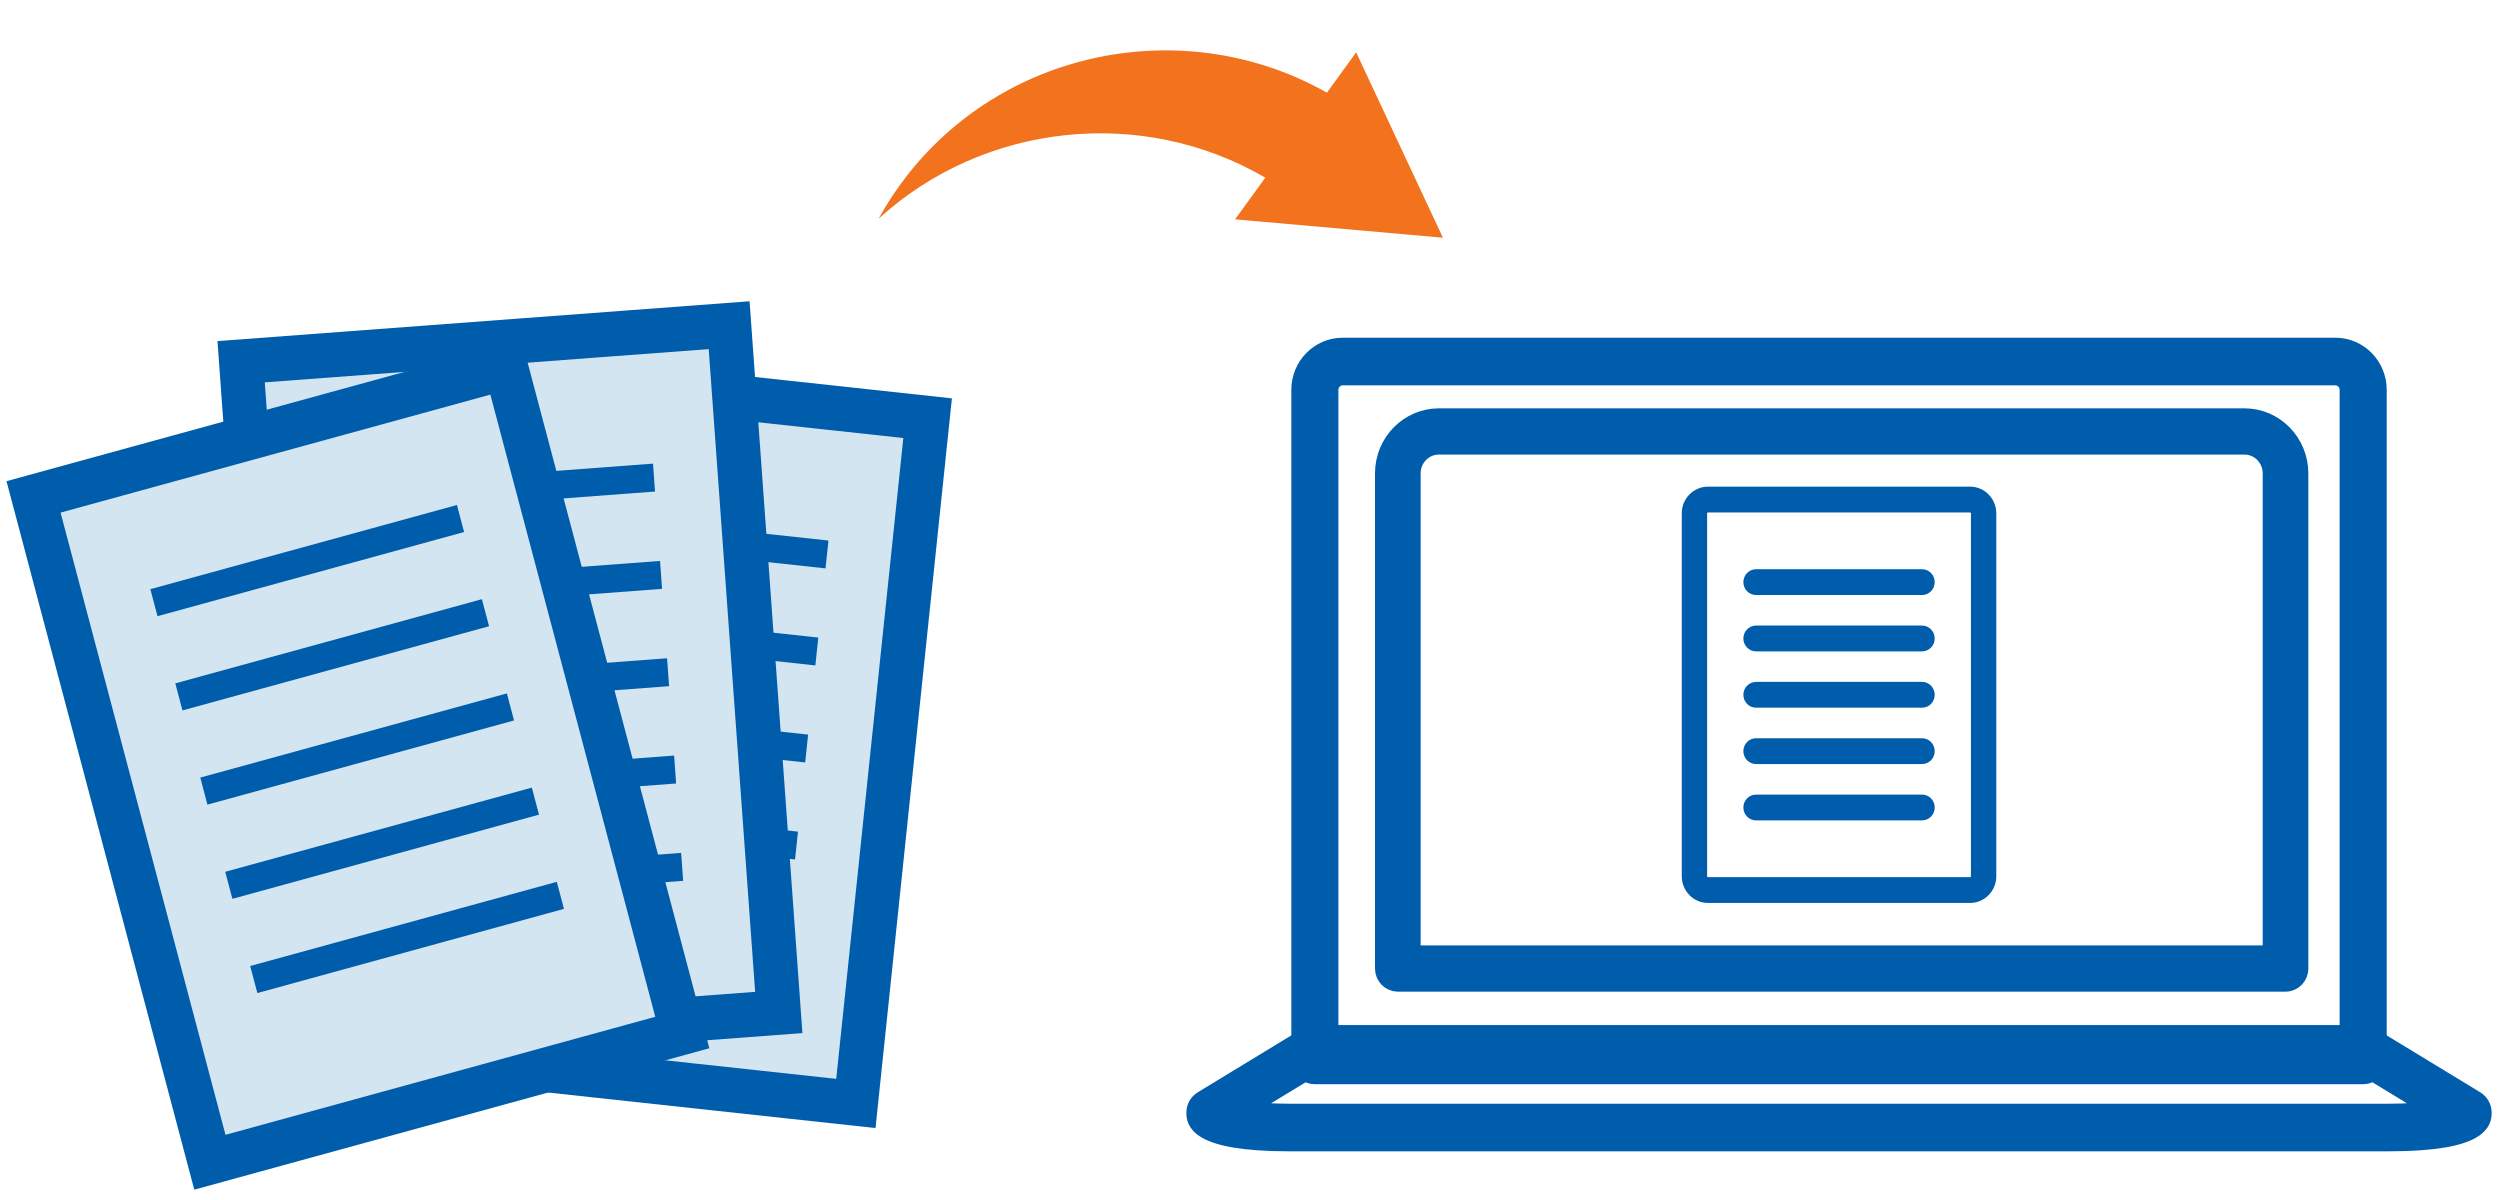
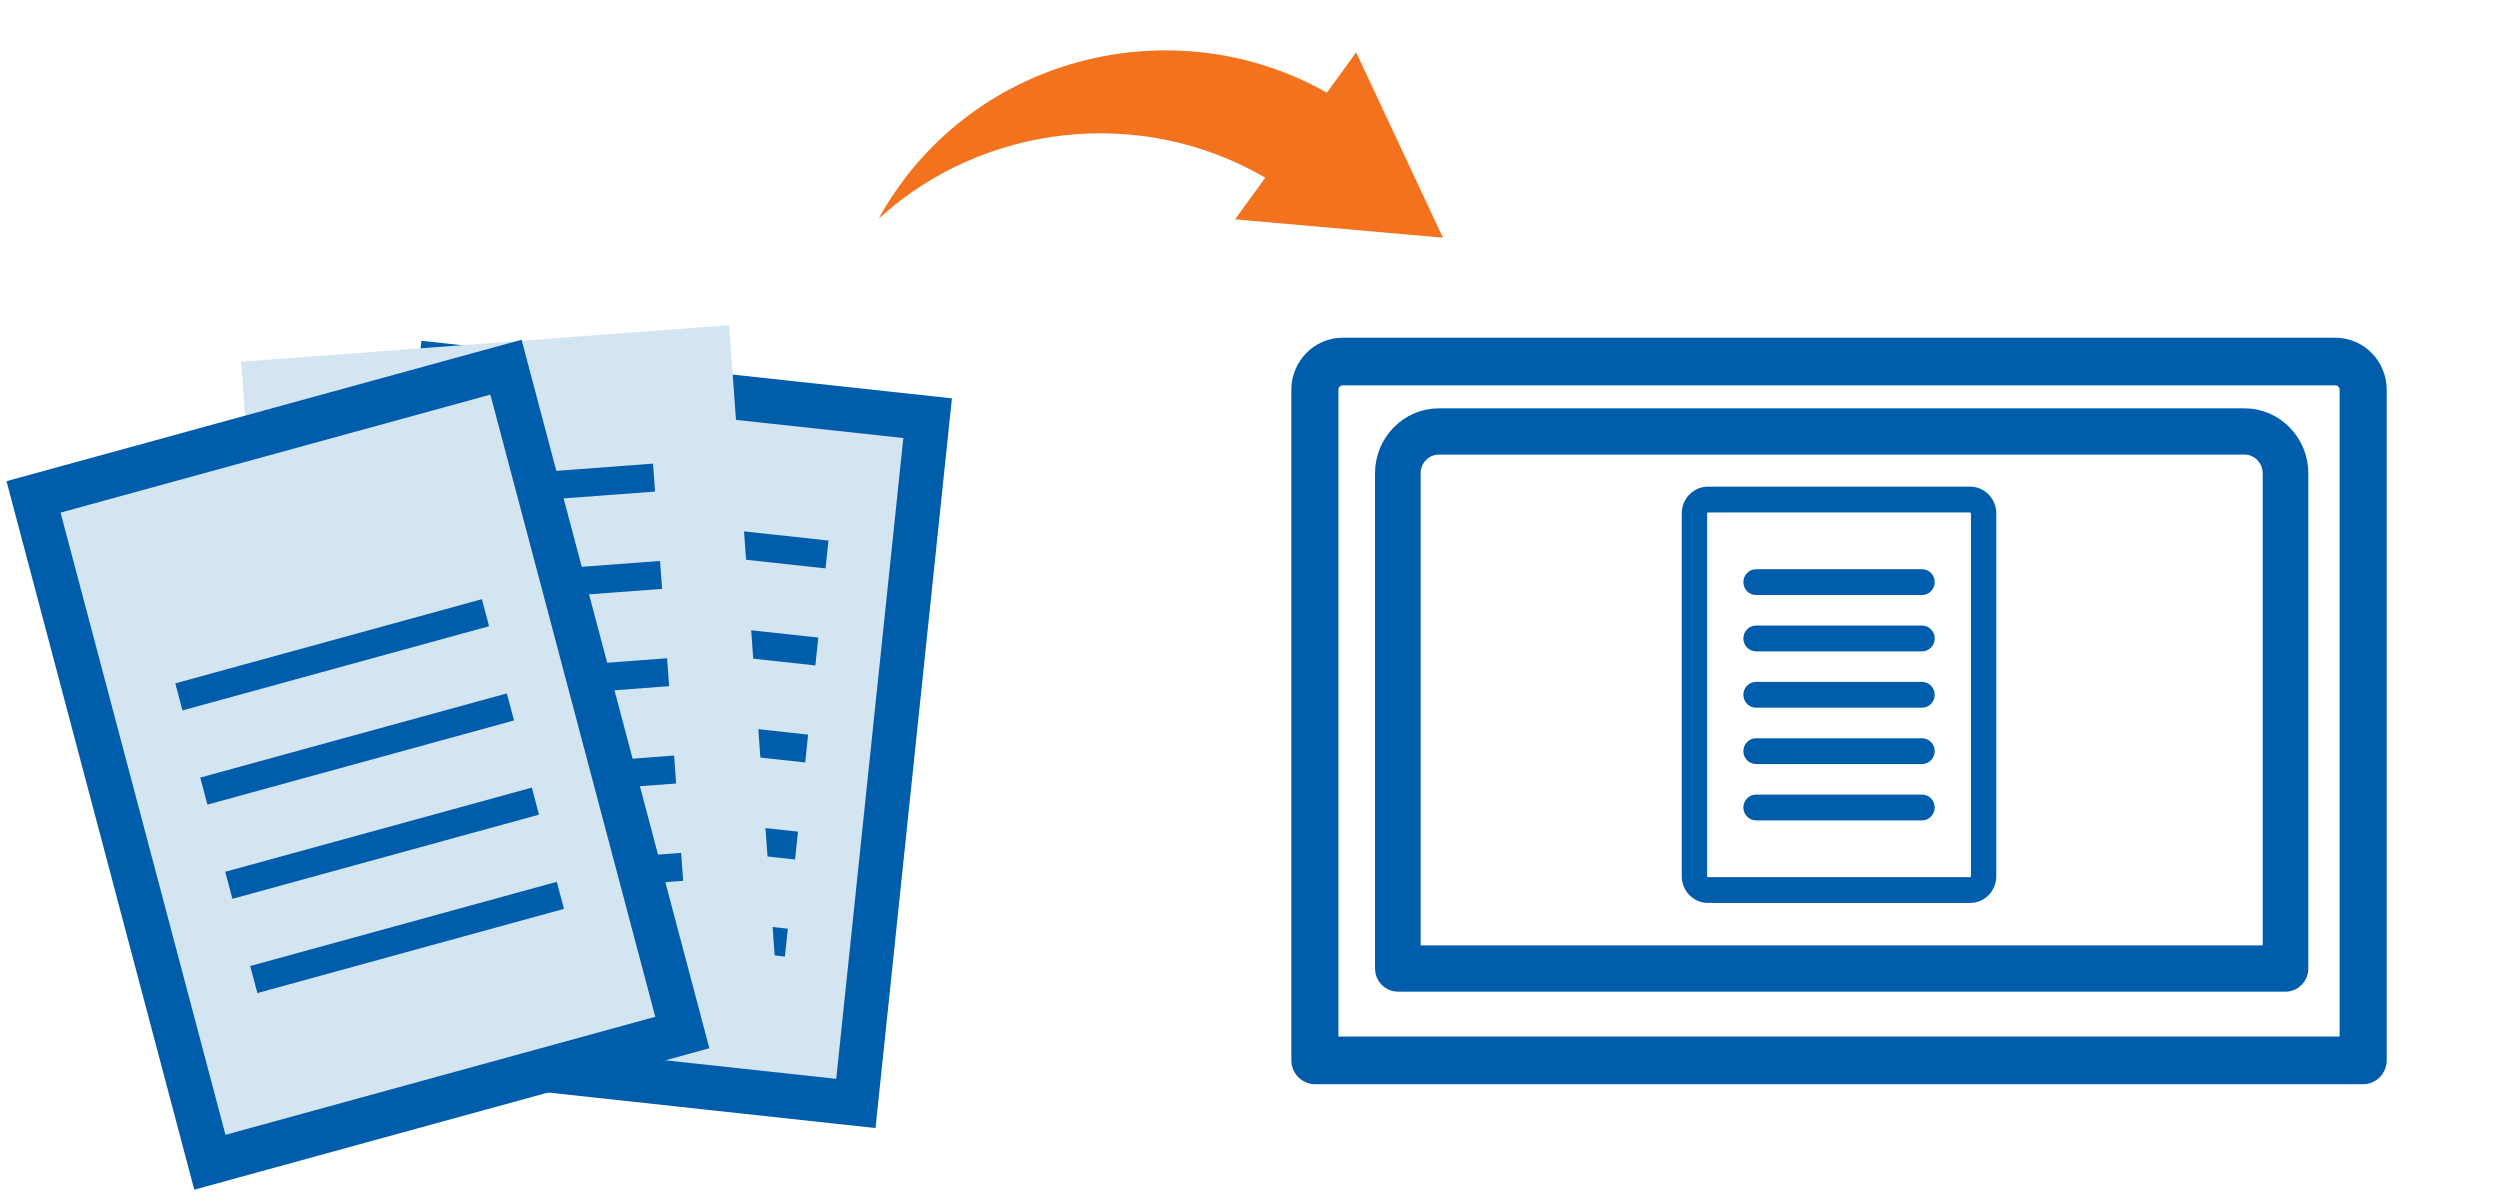
<svg xmlns="http://www.w3.org/2000/svg" width="150" height="72" viewBox="0 0 150 72" fill="none">
  <path d="M86.576 14.263L81.37 3.141L79.615 5.561C71.312 0.853 60.498 2.81 54.462 10.482C53.796 11.329 53.215 12.214 52.715 13.125C59.005 7.377 68.498 6.329 75.917 10.661L74.105 13.16L86.576 14.263Z" fill="#F2721D" />
  <path d="M55.657 25.092L26.463 21.925L22.158 63.041L51.352 66.207L55.657 25.092Z" fill="#D4E5F2" />
  <path d="M52.086 67.132L21.25 63.787L25.73 21L56.566 24.345L52.086 67.132ZM23.067 62.294L50.619 65.282L54.749 25.838L27.197 22.85L23.067 62.294H23.067Z" fill="#005DAC" stroke="#005DAC" />
  <path d="M30.761 30.378L30.586 32.049L49.532 34.104L49.707 32.433L30.761 30.378Z" fill="#005DAC" />
  <path d="M30.151 36.199L29.976 37.871L48.922 39.926L49.097 38.254L30.151 36.199Z" fill="#005DAC" />
  <path d="M29.541 42.021L29.366 43.692L48.312 45.748L48.487 44.076L29.541 42.021Z" fill="#005DAC" />
  <path d="M28.932 47.843L28.757 49.514L47.703 51.569L47.878 49.898L28.932 47.843Z" fill="#005DAC" />
  <path d="M28.323 53.665L28.148 55.336L47.094 57.391L47.269 55.72L28.323 53.665Z" fill="#005DAC" />
-   <path d="M43.748 19.512L14.468 21.703L17.447 62.941L46.727 60.749L43.748 19.512Z" fill="#D4E5F2" />
-   <path d="M47.611 61.525L16.684 63.84L13.584 20.927L44.511 18.612L47.611 61.525ZM18.21 62.04L45.843 59.972L42.985 20.412L15.352 22.48L18.21 62.04Z" fill="#005DAC" stroke="#005DAC" />
+   <path d="M43.748 19.512L14.468 21.703L17.447 62.941L46.727 60.749Z" fill="#D4E5F2" />
  <path d="M39.181 27.817L20.179 29.239L20.3 30.915L39.302 29.493L39.181 27.817Z" fill="#005DAC" />
  <path d="M39.603 33.656L20.601 35.078L20.722 36.754L39.724 35.332L39.603 33.656Z" fill="#005DAC" />
  <path d="M40.025 39.495L21.023 40.916L21.143 42.593L40.146 41.171L40.025 39.495Z" fill="#005DAC" />
  <path d="M40.447 45.333L21.444 46.755L21.565 48.432L40.568 47.01L40.447 45.333Z" fill="#005DAC" />
  <path d="M40.868 51.172L21.866 52.594L21.987 54.271L40.989 52.849L40.868 51.172Z" fill="#005DAC" />
  <path d="M30.359 22.03L2.013 29.814L12.593 69.735L40.939 61.952L30.359 22.03Z" fill="#D4E5F2" />
  <path d="M41.951 62.544L12.011 70.765L1 29.221L30.94 21L41.951 62.544ZM13.175 68.704L39.926 61.359L29.776 23.061L3.024 30.406L13.175 68.704Z" fill="#005DAC" stroke="#005DAC" />
-   <path d="M27.415 30.299L9.02 35.35L9.45 36.972L27.846 31.921L27.415 30.299Z" fill="#005DAC" />
  <path d="M28.913 35.951L10.518 41.002L10.948 42.625L29.344 37.574L28.913 35.951Z" fill="#005DAC" />
  <path d="M30.412 41.604L12.016 46.655L12.446 48.278L30.842 43.227L30.412 41.604Z" fill="#005DAC" />
  <path d="M31.91 47.256L13.514 52.307L13.944 53.93L32.34 48.879L31.91 47.256Z" fill="#005DAC" />
  <path d="M33.408 52.909L15.012 57.96L15.442 59.583L33.838 54.532L33.408 52.909Z" fill="#005DAC" />
  <path d="M141.79 64.551H78.892C78.388 64.551 77.98 64.135 77.98 63.622V23.388C77.98 21.941 79.136 20.763 80.558 20.763H140.125C141.546 20.763 142.703 21.941 142.703 23.388V63.622C142.703 64.135 142.294 64.551 141.79 64.551ZM79.805 62.693H140.878V23.388C140.878 22.965 140.54 22.621 140.125 22.621H80.558C80.143 22.621 79.805 22.965 79.805 23.388V62.693Z" fill="#005DAC" stroke="#005DAC" />
  <path d="M83.869 59C83.638 59 83.417 58.907 83.255 58.74C83.092 58.574 83 58.348 83 58.113L83 28.401C83 26.526 84.494 25 86.331 25H134.669C136.506 25 138 26.526 138 28.401L138 58.112C138 58.602 137.611 59 137.131 59L83.869 59ZM86.331 26.775C85.453 26.775 84.738 27.504 84.738 28.401L84.738 57.225L136.262 57.225L136.262 28.401C136.262 27.504 135.547 26.775 134.669 26.775H86.331L86.331 26.775Z" fill="#005DAC" />
  <path d="M137.131 58.112H137.132M83.869 59C83.638 59 83.417 58.907 83.255 58.74C83.092 58.574 83 58.348 83 58.113L83 28.401C83 26.526 84.494 25 86.331 25H134.669C136.506 25 138 26.526 138 28.401L138 58.112C138 58.602 137.611 59 137.131 59L83.869 59ZM86.331 26.775C85.453 26.775 84.738 27.504 84.738 28.401L84.738 57.225L136.262 57.225L136.262 28.401C136.262 27.504 135.547 26.775 134.669 26.775H86.331L86.331 26.775Z" stroke="#005DAC" />
-   <path d="M143.341 68.579H77.339C71.682 68.579 71.682 67.212 71.682 66.762C71.682 66.436 71.85 66.133 72.126 65.965L78.423 62.135C78.564 62.049 78.726 62.003 78.891 62.003H141.789C141.954 62.003 142.116 62.049 142.257 62.135L148.554 65.965C148.83 66.132 148.999 66.435 148.999 66.762C148.999 67.212 148.998 68.579 143.341 68.579ZM74.698 66.565C75.356 66.654 76.237 66.722 77.339 66.722H143.341C144.443 66.722 145.324 66.654 145.983 66.565L141.537 63.861H79.143L74.698 66.565Z" fill="#005DAC" stroke="#005DAC" />
  <path d="M118.206 54.177H102.477C101.611 54.177 100.906 53.459 100.906 52.578V30.798C100.906 29.916 101.611 29.199 102.477 29.199H118.206C119.073 29.199 119.777 29.916 119.777 30.798V52.578C119.777 53.459 119.073 54.177 118.206 54.177ZM102.477 30.747C102.45 30.747 102.427 30.77 102.427 30.798V52.578C102.427 52.606 102.45 52.629 102.477 52.629H118.206C118.234 52.629 118.256 52.606 118.256 52.578V30.798C118.256 30.77 118.234 30.747 118.206 30.747H102.477Z" fill="#005DAC" />
  <path d="M115.322 35.701H105.362C104.942 35.701 104.602 35.355 104.602 34.927C104.602 34.5 104.942 34.153 105.362 34.153H115.322C115.742 34.153 116.083 34.5 116.083 34.927C116.083 35.355 115.742 35.701 115.322 35.701Z" fill="#005DAC" />
  <path d="M115.322 39.082H105.362C104.942 39.082 104.602 38.735 104.602 38.308C104.602 37.88 104.942 37.534 105.362 37.534H115.322C115.742 37.534 116.083 37.88 116.083 38.308C116.083 38.735 115.742 39.082 115.322 39.082Z" fill="#005DAC" />
  <path d="M115.322 42.462H105.362C104.942 42.462 104.602 42.115 104.602 41.688C104.602 41.261 104.942 40.914 105.362 40.914H115.322C115.742 40.914 116.083 41.261 116.083 41.688C116.083 42.115 115.742 42.462 115.322 42.462Z" fill="#005DAC" />
  <path d="M115.322 45.843H105.362C104.942 45.843 104.602 45.496 104.602 45.069C104.602 44.641 104.942 44.294 105.362 44.294H115.322C115.742 44.294 116.083 44.641 116.083 45.069C116.083 45.496 115.742 45.843 115.322 45.843Z" fill="#005DAC" />
  <path d="M115.322 49.223H105.362C104.942 49.223 104.602 48.876 104.602 48.449C104.602 48.021 104.942 47.675 105.362 47.675H115.322C115.742 47.675 116.083 48.021 116.083 48.449C116.083 48.876 115.742 49.223 115.322 49.223Z" fill="#005DAC" />
</svg>